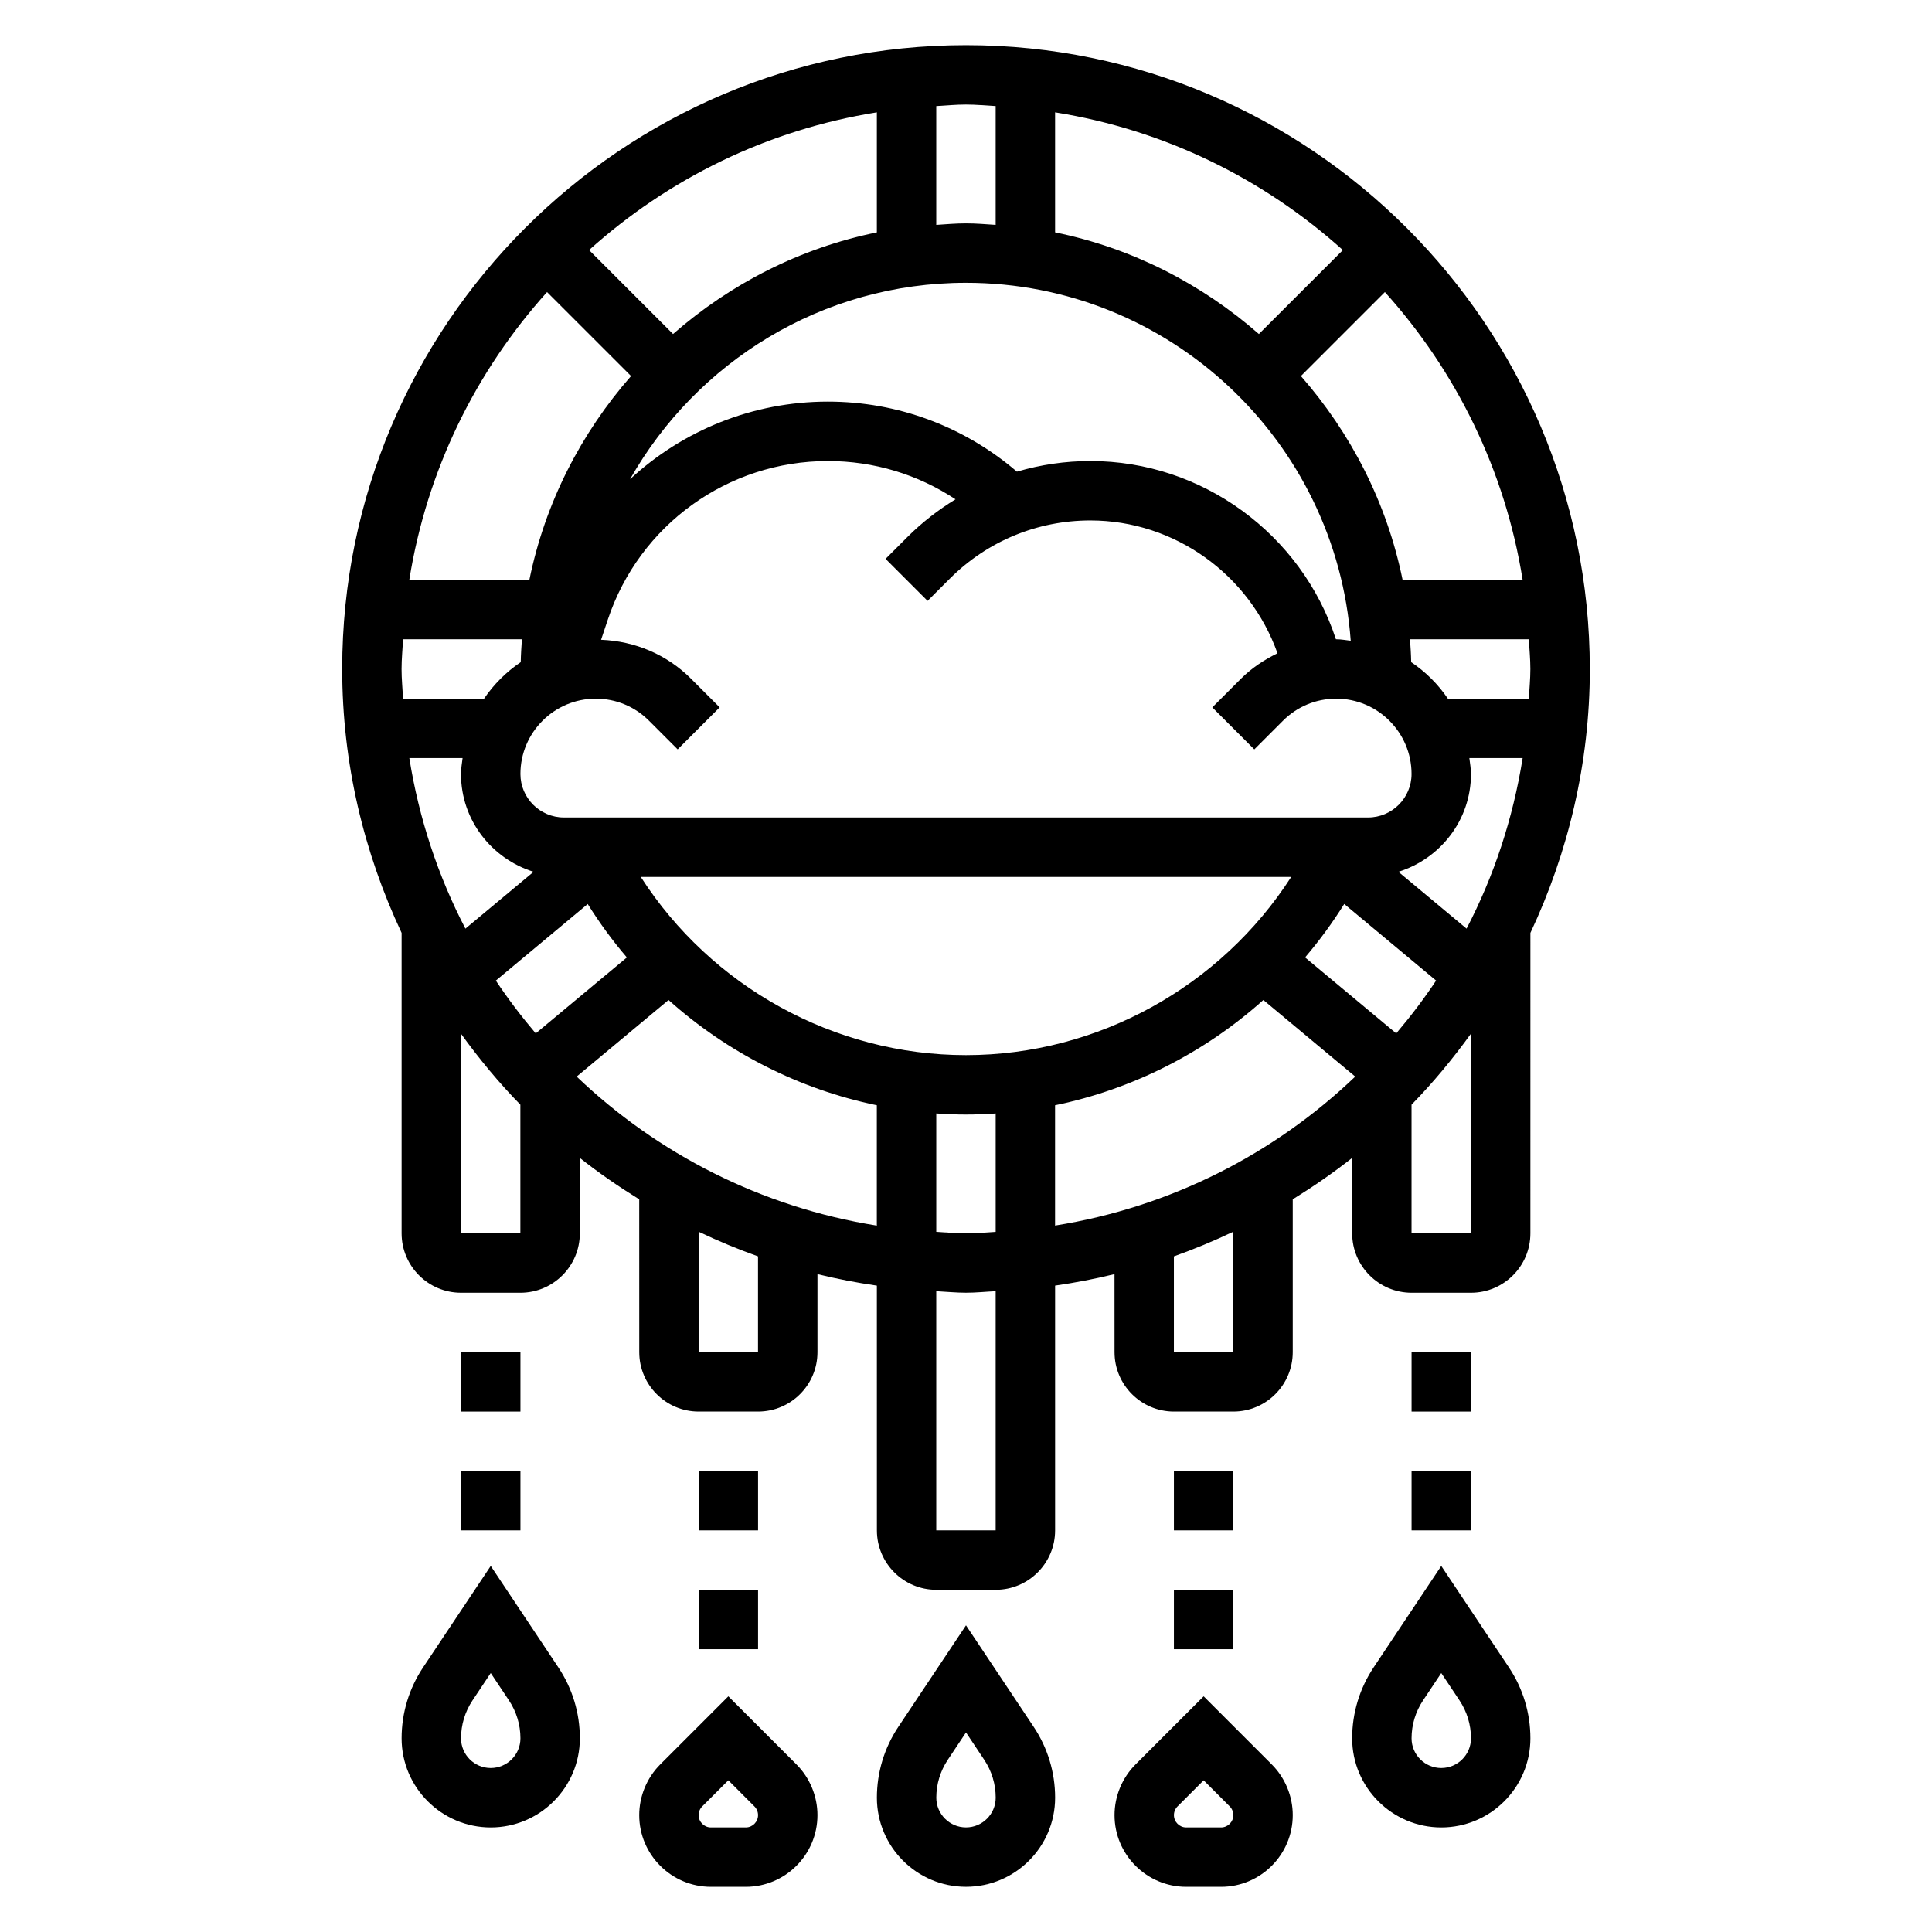
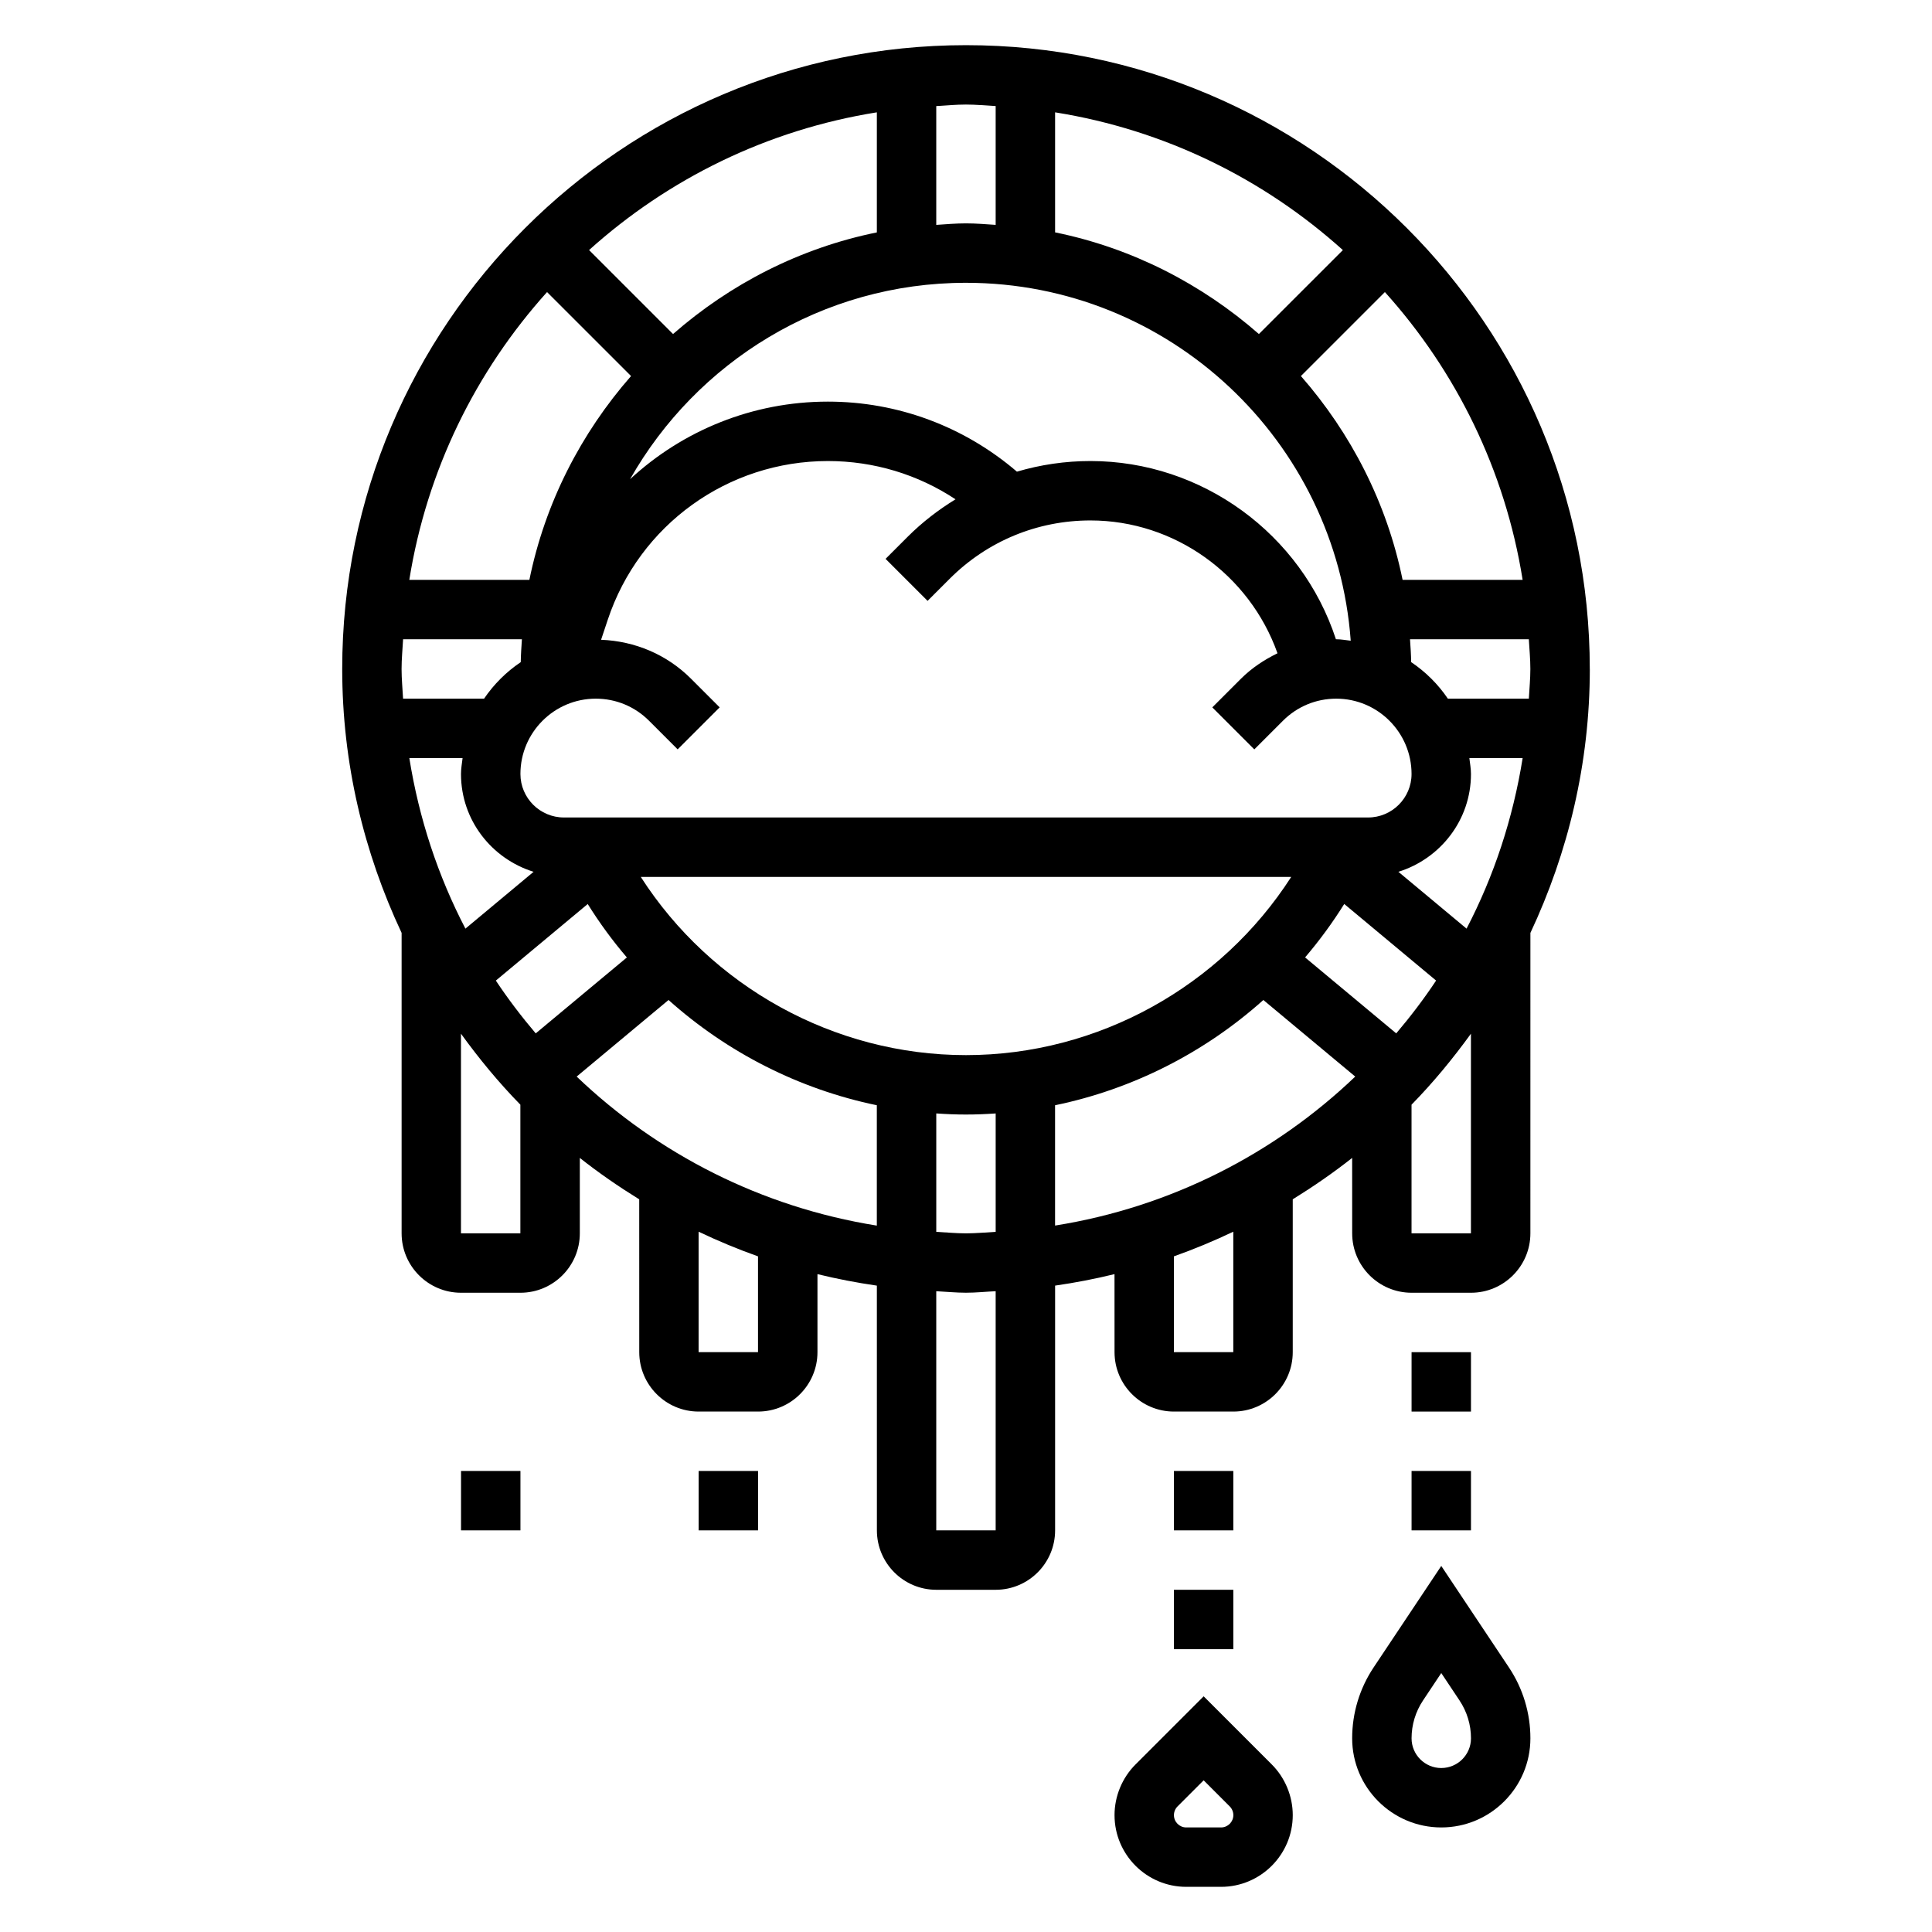
<svg xmlns="http://www.w3.org/2000/svg" fill="#000000" width="800px" height="800px" version="1.1" viewBox="144 144 512 512">
  <g>
    <path d="m565.31 321.28c0-91.156-74.156-165.31-165.31-165.31s-165.31 74.156-165.31 165.31c0 25.016 5.746 48.672 15.742 69.949v79.621c0 8.684 7.062 15.742 15.742 15.742h15.742c8.684 0 15.742-7.062 15.742-15.742v-19.988c5.016 3.969 10.289 7.598 15.742 10.973l0.008 40.504c0 8.684 7.062 15.742 15.742 15.742h15.742c8.684 0 15.742-7.062 15.742-15.742v-20.68c5.164 1.266 10.406 2.273 15.742 3.047l0.008 64.863c0 8.684 7.062 15.742 15.742 15.742h15.742c8.684 0 15.742-7.062 15.742-15.742v-64.867c5.336-0.77 10.578-1.777 15.742-3.047l0.008 20.684c0 8.684 7.062 15.742 15.742 15.742h15.742c8.684 0 15.742-7.062 15.742-15.742v-40.508c5.457-3.379 10.73-7.008 15.742-10.973l0.008 19.992c0 8.684 7.062 15.742 15.742 15.742h15.742c8.684 0 15.742-7.062 15.742-15.742l0.004-79.617c9.996-21.281 15.746-44.934 15.746-69.953zm-51.297 96.574-24.152-20.129c3.785-4.434 7.25-9.156 10.375-14.16l24.348 20.293c-3.25 4.891-6.789 9.543-10.57 13.996zm-114.02 21.508c2.637 0 5.258-0.109 7.871-0.285v31.379c-2.621 0.133-5.211 0.395-7.871 0.395s-5.25-0.262-7.871-0.402v-31.379c2.609 0.184 5.234 0.293 7.871 0.293zm0-15.746c-34.977 0-67.535-18.199-86.184-47.23h172.38c-18.66 29.031-51.219 47.23-86.191 47.23zm-114.02-5.762c-3.777-4.457-7.328-9.109-10.57-13.988l24.348-20.293c3.117 5 6.582 9.73 10.375 14.16zm-35.551-96.574c0-2.66 0.262-5.25 0.402-7.871h31.488c-0.133 2.016-0.277 4.023-0.309 6.062-3.824 2.574-7.133 5.863-9.723 9.684h-21.461c-0.137-2.625-0.398-5.215-0.398-7.875zm299.14 0c0 2.66-0.262 5.25-0.402 7.871h-21.461c-2.582-3.816-5.894-7.109-9.723-9.684-0.031-2.039-0.172-4.047-0.309-6.062h31.488c0.148 2.625 0.406 5.215 0.406 7.875zm-256.12 39.359c-6.352 0-11.523-5.172-11.523-11.523 0-11.004 8.957-19.965 19.965-19.965 5.328 0 10.344 2.078 14.113 5.848l7.59 7.59 11.133-11.133-7.59-7.59c-6.398-6.406-14.84-9.965-23.836-10.32l1.777-5.328c8.375-25.148 31.816-42.039 58.332-42.039 12.18 0 23.859 3.551 33.816 10.141-4.535 2.785-8.809 6.062-12.676 9.926l-5.856 5.856 11.133 11.133 5.856-5.856c9.969-9.969 23.215-15.457 37.305-15.457 22.324 0 42.172 14.367 49.57 35.203-3.519 1.715-6.832 3.898-9.684 6.746l-7.59 7.59 11.133 11.133 7.59-7.59c3.773-3.773 8.785-5.852 14.117-5.852 11.004 0 19.961 8.961 19.961 19.965 0 6.352-5.172 11.523-11.523 11.523zm240.38-11.523c0-1.441-0.262-2.816-0.426-4.219h14.121c-2.566 16.051-7.606 31.27-14.863 45.199l-18.066-15.059c11.094-3.453 19.234-13.703 19.234-25.922zm-18.121-51.449c-4.164-20.43-13.699-38.879-26.945-54.012l22.254-22.254c18.871 20.957 31.867 47.199 36.504 76.266zm-38.078-65.145c-15.129-13.246-33.582-22.781-54.012-26.945v-31.809c29.062 4.644 55.309 17.633 76.266 36.504zm24.332 81.273c-1.273-0.137-2.527-0.387-3.84-0.387-0.023 0-0.047 0.008-0.078 0.008-9.141-27.93-35.488-47.238-65.059-47.238-6.699 0-13.242 0.977-19.484 2.816-13.969-11.965-31.547-18.562-50.094-18.562-19.949 0-38.484 7.66-52.426 20.562 17.59-31.031 50.875-52.051 89.023-52.051 53.906 0 98.102 41.918 101.96 94.852zm-179.59-81.273-22.254-22.254c20.957-18.867 47.203-31.863 76.266-36.5v31.82c-20.43 4.152-38.879 13.688-54.012 26.934zm-11.129 11.133c-13.25 15.129-22.781 33.582-26.945 54.012h-31.82c4.644-29.062 17.633-55.309 36.504-76.266zm-44.645 101.24c-0.164 1.402-0.422 2.769-0.422 4.219 0 12.227 8.133 22.465 19.238 25.922l-18.066 15.059c-7.258-13.934-12.297-29.141-14.863-45.199zm141.27-172.79v31.488c-2.613-0.172-5.211-0.398-7.871-0.398s-5.258 0.227-7.871 0.402v-31.488c2.617-0.145 5.207-0.402 7.871-0.402 2.66 0 5.25 0.258 7.871 0.398zm-141.7 298.74v-52.906c4.809 6.644 10.02 12.965 15.742 18.812v34.094zm78.719 31.488h-15.742v-31.922c5.117 2.441 10.359 4.621 15.742 6.535zm-48.059-73.031 24.348-20.293c15.539 13.902 34.59 23.633 55.199 27.891v31.898c-30.59-4.891-58.09-18.996-79.547-39.496zm111.04 120.26h-15.742v-63.379c2.625 0.129 5.207 0.402 7.871 0.402 2.66 0 5.242-0.277 7.871-0.402zm15.742-112.66c20.609-4.258 39.66-13.98 55.199-27.891l24.348 20.293c-21.461 20.5-48.957 34.605-79.547 39.484zm47.234 65.434h-15.742v-25.387c5.383-1.914 10.629-4.094 15.742-6.535zm62.977-31.488h-15.742v-34.094c5.723-5.848 10.934-12.172 15.742-18.812z" />
    <path d="m329.15 533.82h15.742v15.742h-15.742z" />
-     <path d="m329.15 565.31h15.742v15.742h-15.742z" />
-     <path d="m266.18 502.34h15.742v15.742h-15.742z" />
    <path d="m266.18 533.82h15.742v15.742h-15.742z" />
-     <path d="m337.02 593.54-18.043 18.043c-3.543 3.535-5.574 8.434-5.574 13.445 0 10.477 8.527 19.004 19.004 19.004h9.227c10.477 0 19-8.527 19-19.004 0-5.016-2.031-9.91-5.566-13.438zm4.613 34.75h-9.227c-1.797 0-3.262-1.465-3.262-3.262 0-0.859 0.348-1.699 0.953-2.305l6.922-6.922 6.918 6.926c0.605 0.602 0.953 1.445 0.953 2.301 0 1.797-1.465 3.262-3.258 3.262z" />
-     <path d="m274.05 558.99-17.926 26.891c-3.723 5.59-5.691 12.086-5.691 18.793 0 13.02 10.598 23.617 23.617 23.617s23.617-10.598 23.617-23.617c0-6.707-1.969-13.203-5.691-18.789zm0 53.555c-4.336 0-7.871-3.527-7.871-7.871 0-3.59 1.055-7.062 3.047-10.051l4.824-7.246 4.824 7.242c1.992 2.992 3.047 6.465 3.047 10.055 0 4.344-3.535 7.871-7.871 7.871z" />
    <path d="m455.1 533.82h15.742v15.742h-15.742z" />
    <path d="m455.1 565.31h15.742v15.742h-15.742z" />
    <path d="m518.08 502.34h15.742v15.742h-15.742z" />
    <path d="m518.08 533.82h15.742v15.742h-15.742z" />
    <path d="m462.98 593.54-18.043 18.043c-3.543 3.535-5.574 8.434-5.574 13.445 0 10.477 8.523 19.004 19.004 19.004h9.227c10.477 0 19-8.527 19-19.004 0-5.016-2.031-9.91-5.566-13.438zm4.609 34.75h-9.227c-1.793 0-3.258-1.465-3.258-3.262 0-0.859 0.348-1.699 0.953-2.305l6.922-6.922 6.918 6.926c0.605 0.602 0.953 1.445 0.953 2.301 0 1.797-1.465 3.262-3.262 3.262z" />
    <path d="m525.95 558.99-17.926 26.891c-3.719 5.59-5.688 12.086-5.688 18.793 0 13.02 10.598 23.617 23.617 23.617s23.617-10.598 23.617-23.617c0-6.707-1.969-13.203-5.691-18.789zm0 53.555c-4.336 0-7.871-3.527-7.871-7.871 0-3.59 1.055-7.062 3.047-10.051l4.824-7.246 4.824 7.242c1.996 2.992 3.051 6.465 3.051 10.055 0 4.344-3.535 7.871-7.875 7.871z" />
-     <path d="m400 574.73-17.926 26.891c-3.723 5.59-5.691 12.082-5.691 18.789 0 13.02 10.598 23.617 23.617 23.617s23.617-10.598 23.617-23.617c0-6.707-1.969-13.203-5.691-18.789zm0 53.555c-4.336 0-7.871-3.527-7.871-7.871 0-3.59 1.055-7.062 3.047-10.051l4.824-7.246 4.824 7.242c1.992 2.992 3.047 6.461 3.047 10.051 0 4.348-3.535 7.875-7.871 7.875z" />
  </g>
</svg>